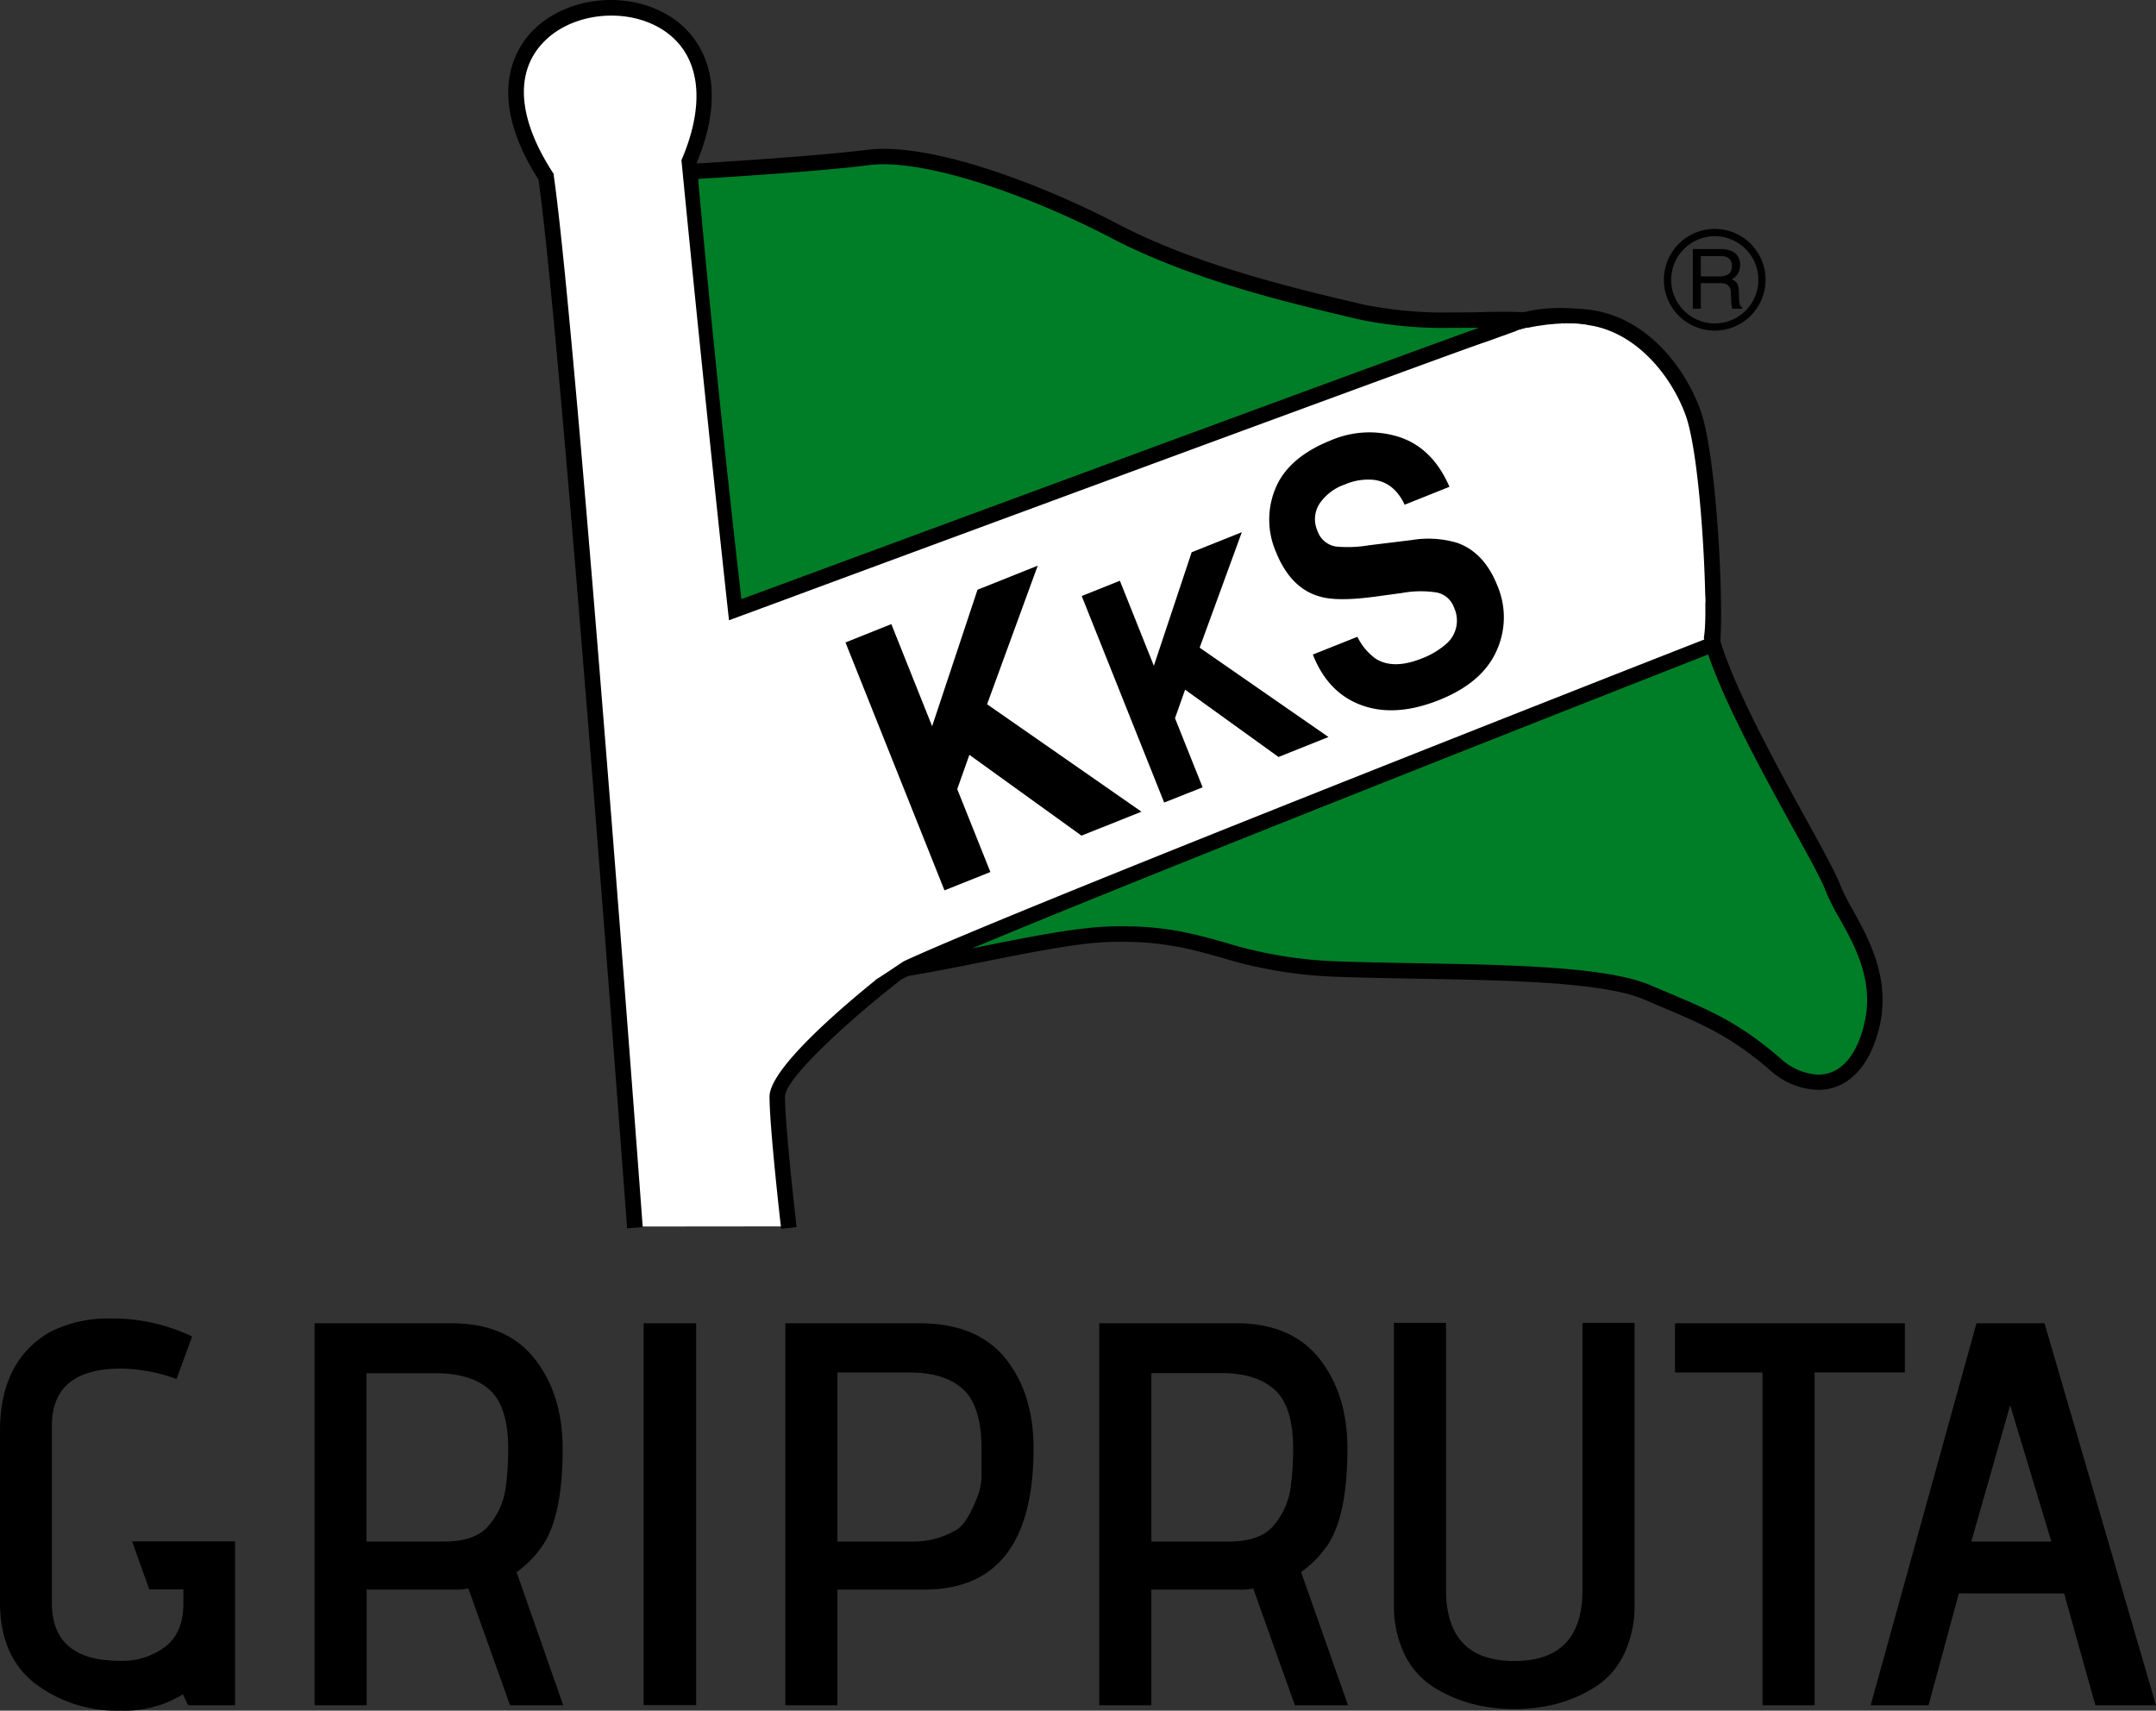
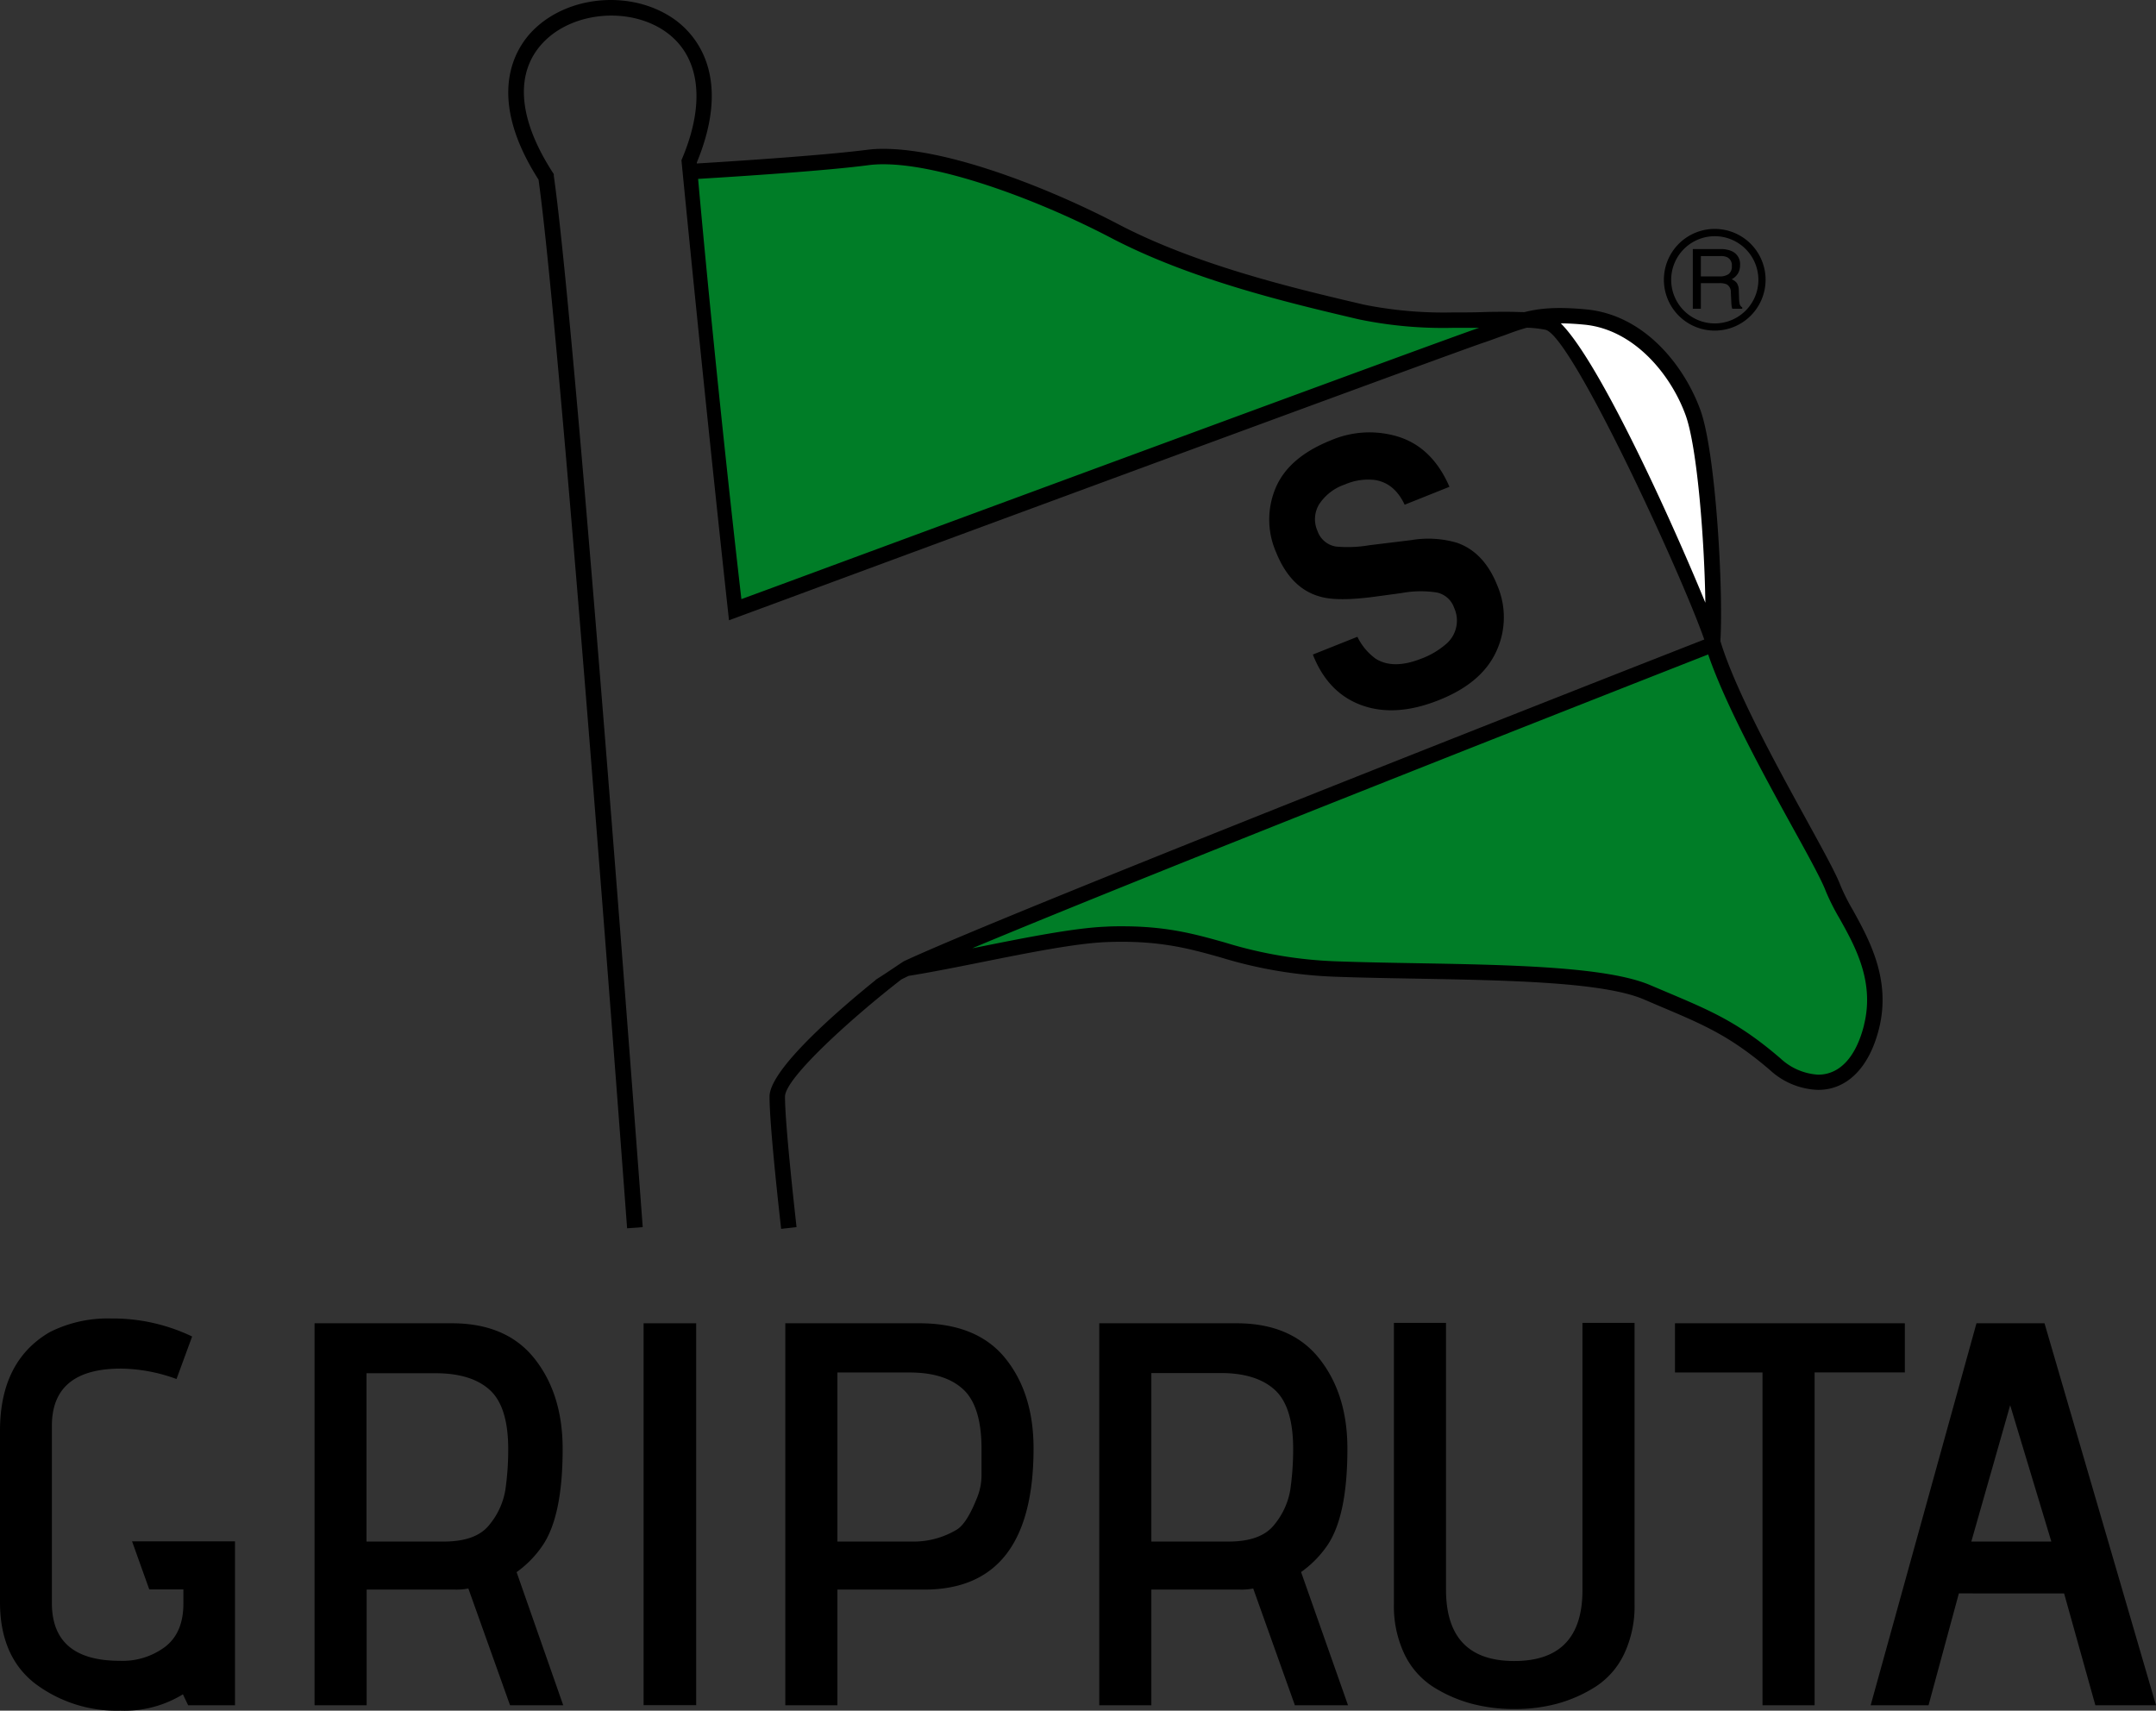
<svg xmlns="http://www.w3.org/2000/svg" viewBox="0 0 413.84 328.36">
  <rect x="0" y="0" width="413.84" height="328.36" fill="#333333" stroke="none" />
  <defs>
    <style>.cls-1{fill:#fff;}.cls-2{fill:#007d27;}</style>
  </defs>
  <g id="Layer_2" data-name="Layer 2">
    <g id="Layer_1-2" data-name="Layer 1">
      <path d="M45.11,327.32h-9l-1-2.1a21.45,21.45,0,0,1-12,3.14,26,26,0,0,1-16.41-5.23Q0,317.9,0,307.53V274.65q0-13.39,9.55-18.95a24.66,24.66,0,0,1,11.74-2.62,35.21,35.21,0,0,1,15.59,3.46l-3,8.16a31.94,31.94,0,0,0-10.64-2q-13.29,0-13.28,11v34q0,11.1,13.06,11.09a13.62,13.62,0,0,0,8.72-2.72q3.47-2.72,3.46-8.27v-2.72H28.65l-3.3-9.22H45.11Z" />
      <path d="M108.11,327.32H97.9l-8-22.41a11.56,11.56,0,0,1-2.52.21h-17v22.2h-10V254H86.71q10.53,0,15.91,6.81T108,278.11q0,12.87-3.84,18.53a20.31,20.31,0,0,1-5,5.13ZM70.35,295.9H85.17q6.26,0,8.78-3.24A14.13,14.13,0,0,0,97,286a53.94,53.94,0,0,0,.55-7.85c0-5.45-1.19-9.23-3.56-11.37s-5.84-3.19-10.38-3.19H70.35Z" />
      <path d="M133.63,254v73.3H123.54V254Z" />
      <path d="M160.74,327.32h-10V254h25.69q11.09,0,16.52,6.7T198.39,278q0,27.12-21,27.12H160.74Zm0-31.42H175a16.14,16.14,0,0,0,8.67-2.3c1.24-.77,2.49-2.69,3.73-5.76a11.56,11.56,0,0,0,1-4.81v-4.92q0-8.17-3.51-11.42t-10.32-3.24H160.74Z" />
      <path d="M258.75,327.32h-10.2l-8-22.41a11.44,11.44,0,0,1-2.52.21H221v22.2H211V254h26.34q10.54,0,15.92,6.81t5.37,17.28q0,12.87-3.84,18.53a20.31,20.31,0,0,1-5.05,5.13ZM221,295.9h14.81q6.25,0,8.79-3.24a14.23,14.23,0,0,0,3.07-6.7,55.38,55.38,0,0,0,.55-7.85c0-5.45-1.19-9.23-3.57-11.37s-5.84-3.19-10.37-3.19H221Z" />
      <path d="M303.75,305.12v-51.2h10v53.92a21.43,21.43,0,0,1-2,9.63,15.25,15.25,0,0,1-5.49,6.29,26.72,26.72,0,0,1-7.3,3.24,31.08,31.08,0,0,1-8.23,1.05A31.81,31.81,0,0,1,282.4,327a26.76,26.76,0,0,1-7.35-3.24,15.39,15.39,0,0,1-5.49-6.29,21.43,21.43,0,0,1-2-9.63V253.92h10v51.2q0,13.72,13.12,13.71T303.75,305.12Z" />
      <path d="M348.31,327.32h-10V263.45h-16.8V254h44.12v9.43H348.31Z" />
      <path d="M413.84,327.32H402.2l-6-21.47H376l-5.82,21.47H359.07L379.38,254h13.06ZM393.75,295.9l-7.9-26.17-7.46,26.17Z" />
-       <path class="cls-1" d="M121.5,235.43c-2-19.78-16.32-199.73-16.32-199.73-1.48-3.71-4.94-9.4-5.68-13.35S100,9.5,104,6.53s6.42-5.69,12.36-5.19,11.86,1.23,14.83,5.93,5.93,12.85,3.46,17.06-2.47,9.88-2.47,9.88L141,117,291.81,61.9c4.62-1.4,8.28,2.2,10.63,5.69,10.14,15,26.12,56,26.12,56-13.92,4.86-151.44,60.64-151.44,60.64-5.19,3.71-18.54,12.61-20.77,15.82s-7.41,3.46-7.17,11.12,2.48,24.23,2.48,24.23Z" />
      <path class="cls-1" d="M297.13,60.91c4.69,5,15.82,25.22,19.07,33.54,2.15,5.5,12,27.35,12,27.35a138.47,138.47,0,0,0-.16-24.55c-1.53-13.35-3.79-21.42-6.92-25.54s-7.91-8.57-12.69-9.73A55.85,55.85,0,0,0,297.13,60.91Z" />
      <path class="cls-2" d="M182.72,182.45,329.22,124c1,4.61,15.16,32.63,19.12,40.37s9.89,16.48,10.87,22.25.5,10.38-1.64,14.5-4.62,7.42-8.08,6.76-4.77-.33-10.87-5.11S323.78,192.17,316.37,190s-28.18-3.63-34.28-3.63-26.86-.49-33.78-1.15-24.12-7.38-35.76-6.1a266.11,266.11,0,0,0-26.7,4.12C182.23,184.1,182.72,182.45,182.72,182.45Z" />
      <path class="cls-2" d="M132.62,33.14,141,117c10.05-3.62,145.67-53.55,147.49-54.38-3.46-.82-15-.33-23.73-2.14s-42.9-11.29-49-14.83c-10.71-6.26-29.63-13-34.77-13.85-13.18-2.14-31.47,0-37.08.5S132.62,33.14,132.62,33.14Z" />
-       <path d="M181.29,170.9l-19-47.58,8.8-3.52,7.83,19.6,8.71-26.2,11.56-4.62-9.72,26.6,29.63,20.62-11.51,4.6-21.52-15.51-2.33,6.58,6.36,15.91Z" />
-       <path d="M223.46,154.05,207.63,114.4l7.33-2.93,6.52,16.33L228.74,106l9.63-3.85-8.1,22.17L255,141.47l-9.59,3.83-17.93-12.92-1.94,5.48,5.3,13.26Z" />
      <path d="M252,125.64l8.55-3.41a11.22,11.22,0,0,0,3.54,4.23q3.34,2.07,8.64,0a15.57,15.57,0,0,0,4.83-2.83,5.9,5.9,0,0,0,1.54-7,4.47,4.47,0,0,0-3.31-2.9,20.09,20.09,0,0,0-6.73.1l-5,.68q-7.37,1-10.7,0-5.64-1.56-8.44-8.56a15.6,15.6,0,0,1-.06-12.3q2.49-5.89,10.6-9.13a18.76,18.76,0,0,1,13.14-.63Q275,86,278.22,93.44l-8.6,3.44c-1.31-2.8-3.24-4.39-5.81-4.76a11.22,11.22,0,0,0-5.68.88,9.59,9.59,0,0,0-4.9,3.76,5.5,5.5,0,0,0-.34,5.15,4.49,4.49,0,0,0,3.56,3,24.58,24.58,0,0,0,6.36-.25l8.17-1a19.49,19.49,0,0,1,8.7.53q5.18,1.81,7.72,8.18a15.49,15.49,0,0,1-.17,12.62q-2.76,6.1-11,9.38-8.38,3.35-14.86,1T252,125.64Z" />
      <path d="M323.55,79.69c2.26,6.21,3.63,24.36,3.79,36-6.15-15-20.13-46-27.74-53.62,1.33,0,2.81.08,4.55.25C313.52,63.23,320.64,71.7,323.55,79.69ZM142.31,115S137.73,75.83,134,34.34c8.76-.53,24.79-1.59,32.64-2.63a21.74,21.74,0,0,1,2.91-.18c11.55,0,30.26,7.09,43.67,14.11,15.45,8.1,34.49,12.57,47.1,15.54l.71.16a79.71,79.71,0,0,0,17.74,1.59c1.76,0,3.47,0,5.13,0l-.18.06c-5.72,1.9-105.38,38.71-135.07,49.68Zm25.75,73.13c-6.85,5.53-20.35,17.1-20.35,22.36,0,5.95,2.14,24.6,2.23,25.39l2.95-.34c0-.19-2.21-19.27-2.21-25.05,0-3.57,13-15.26,22.31-22.47.36-.19.85-.43,1.41-.7,4.19-.67,9-1.63,14-2.63,8.92-1.79,18.14-3.63,24-3.86,10-.38,15.73,1.21,21.86,2.93a85.19,85.19,0,0,0,22.53,3.74c4.83.17,10,.26,15.13.35,17.63.32,35.87.65,43.66,4l3.2,1.37c8.31,3.51,13.33,5.64,21,12.21A14.27,14.27,0,0,0,349,209.2c5.55,0,9.81-4.28,11.67-11.75,2.37-9.45-1.91-17.13-5-22.74a39.6,39.6,0,0,1-2.43-4.83c-.82-2.18-3.31-6.71-6.46-12.45-5.73-10.43-13.58-24.71-16.5-34.19,0,0,0-.12-.06-.16.61-9.57-.86-36.2-3.84-44.4s-10.52-18.21-21.91-19.29c-5.55-.53-8.88-.23-11.85.52-1,0-2-.06-3.27-.06-1.51,0-3.12,0-4.81.06s-3.78.06-5.76.06a77.6,77.6,0,0,1-17.06-1.51l-.71-.17c-12.46-2.93-31.29-7.36-46.41-15.28-12.72-6.66-32.16-14.44-45-14.44a24.28,24.28,0,0,0-3.3.2c-7.8,1-23.86,2.09-32.55,2.61l0-.18c7.14-17.31-.82-25.13-4.6-27.7-8-5.41-19.91-4.44-26.67,2.17-3.26,3.18-9.65,12.33.89,28.81,4.43,31.57,16.88,199.59,17,201.29l3-.22c-.12-1.71-12.66-171-17.07-201.81l0-.33-.18-.27c-6.86-10.58-7.39-19.58-1.49-25.35,5.7-5.58,16.2-6.42,22.93-1.84s8,13.51,3.39,24.45l-.15.35.08.81c4.72,48.22,9.05,87.5,9.05,87.5l9.59-3.54c29-10.74,129.67-47.9,135.29-49.76,1.47-.49,2.75-1,3.92-1.39,1.58-.59,2.94-1.09,4.37-1.47a21.92,21.92,0,0,1,3.55.4c5,1.11,26,46.63,30.48,59.45-14,5.48-133.22,52.27-153.44,61.67C173.51,184.42,171,186.24,168.06,188.08Zm189.73,8.66c-1.54,6.12-4.66,9.49-8.8,9.49a11.57,11.57,0,0,1-7.23-3.12c-8-6.88-13.2-9.07-21.77-12.7l-3.19-1.35c-8.32-3.57-26.86-3.9-44.78-4.22-5.15-.09-10.27-.18-15.08-.35a82.14,82.14,0,0,1-21.83-3.63c-5.69-1.6-11.06-3.11-19.67-3.11-1,0-2,0-3.11.07-6.11.23-15.45,2.1-24.48,3.91l-1.23.24c36.41-15.24,129.18-51.66,141.26-56.4,3.31,9.71,10.74,23.26,16.26,33.29,3,5.41,5.54,10.08,6.28,12.06a42.47,42.47,0,0,0,2.62,5.23C356.08,181.61,359.87,188.42,357.79,196.74Z" />
      <path d="M329.15,63.46a9.76,9.76,0,1,1,9.75-9.76A9.76,9.76,0,0,1,329.15,63.46Zm0-18.12a8.37,8.37,0,1,0,8.37,8.36A8.38,8.38,0,0,0,329.15,45.34Z" />
      <path d="M326.48,49.15h3.78a2.87,2.87,0,0,1,1.28.23,1.69,1.69,0,0,1,.88,1.67,1.77,1.77,0,0,1-.63,1.57,3,3,0,0,1-1.73.44h-3.58Zm0,10.11V54.35H330a3.42,3.42,0,0,1,1.39.21,1.62,1.62,0,0,1,.84,1.5l.09,1.91a7.43,7.43,0,0,0,.08.91,1.55,1.55,0,0,0,.12.38h1.9V59a1,1,0,0,1-.5-.7,5.67,5.67,0,0,1-.11-1l-.05-1.54a2.59,2.59,0,0,0-.38-1.44,2.34,2.34,0,0,0-1-.71,3.12,3.12,0,0,0,1.18-1.06A3,3,0,0,0,334,50.9a2.7,2.7,0,0,0-1.61-2.7,5.22,5.22,0,0,0-2.16-.39h-5.3V59.26Z" />
-       <path class="cls-1" d="M291.09,63.46c5.09-1.45,10.78-1.71,13.67-1.05,4.22,1,16.93,26.88,18.58,33.38s3.92,13.76,4,19.92-.39,7-.39,7L311,115.29Z" />
    </g>
  </g>
</svg>